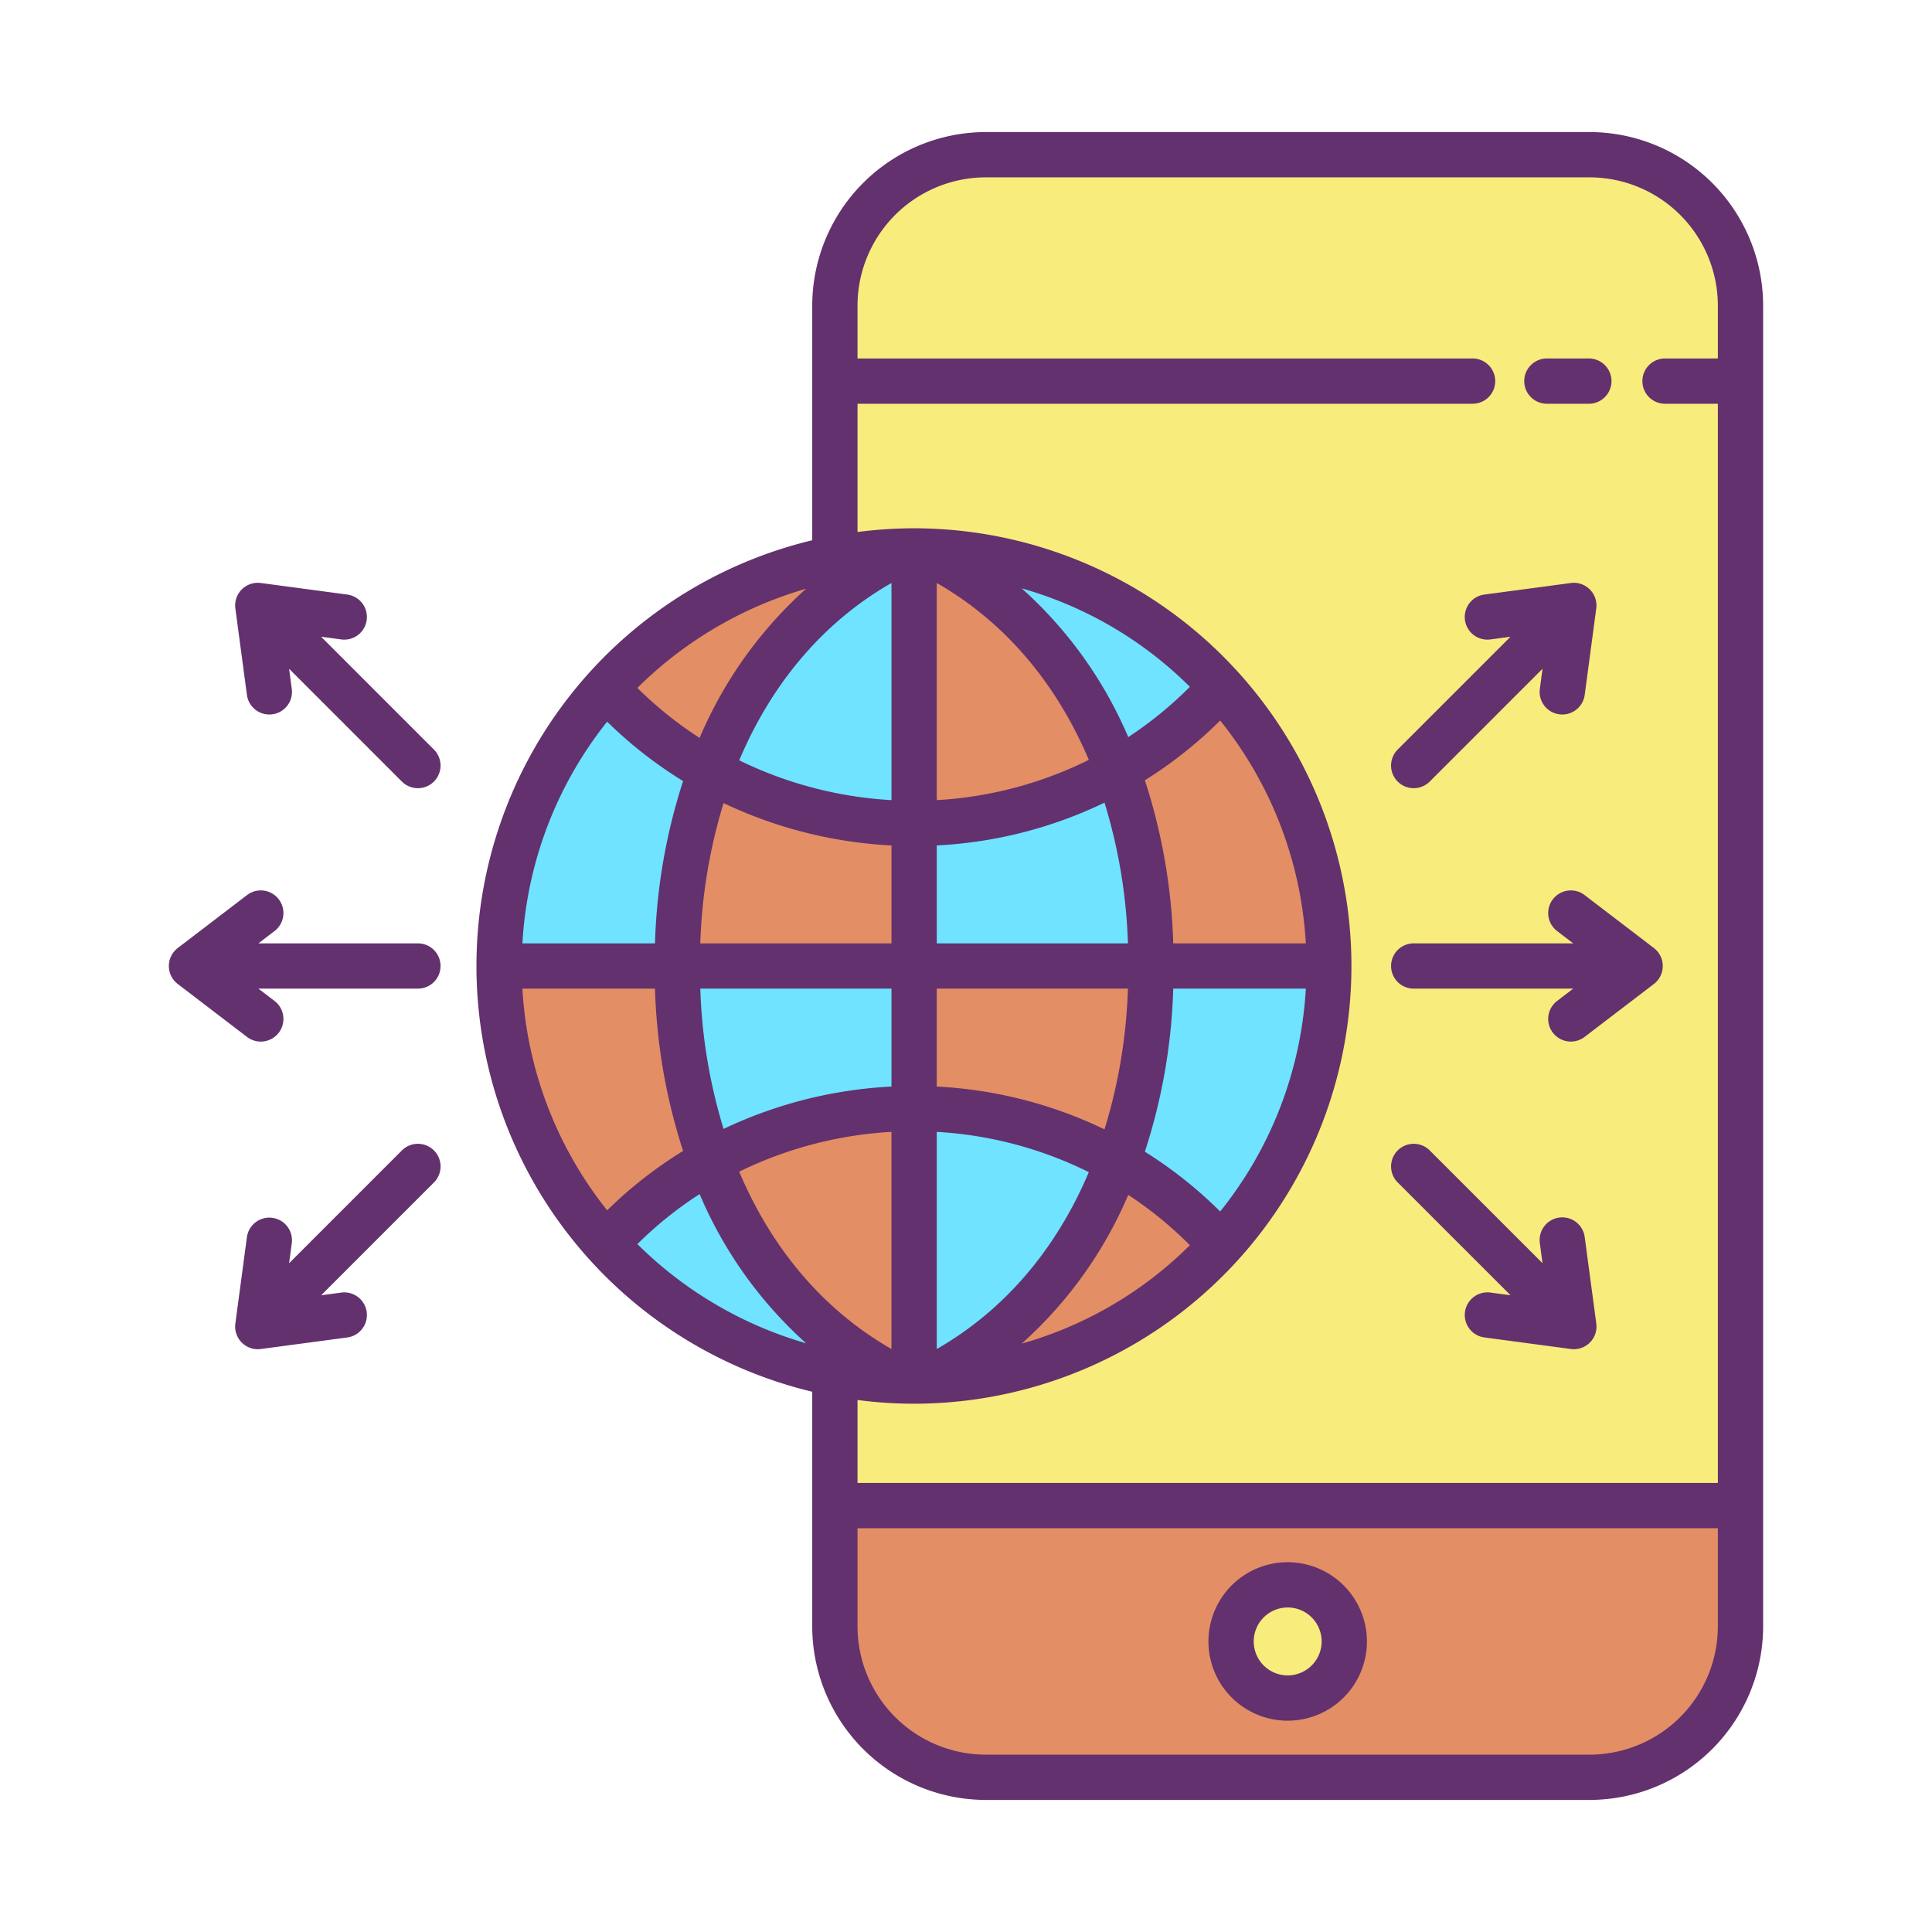
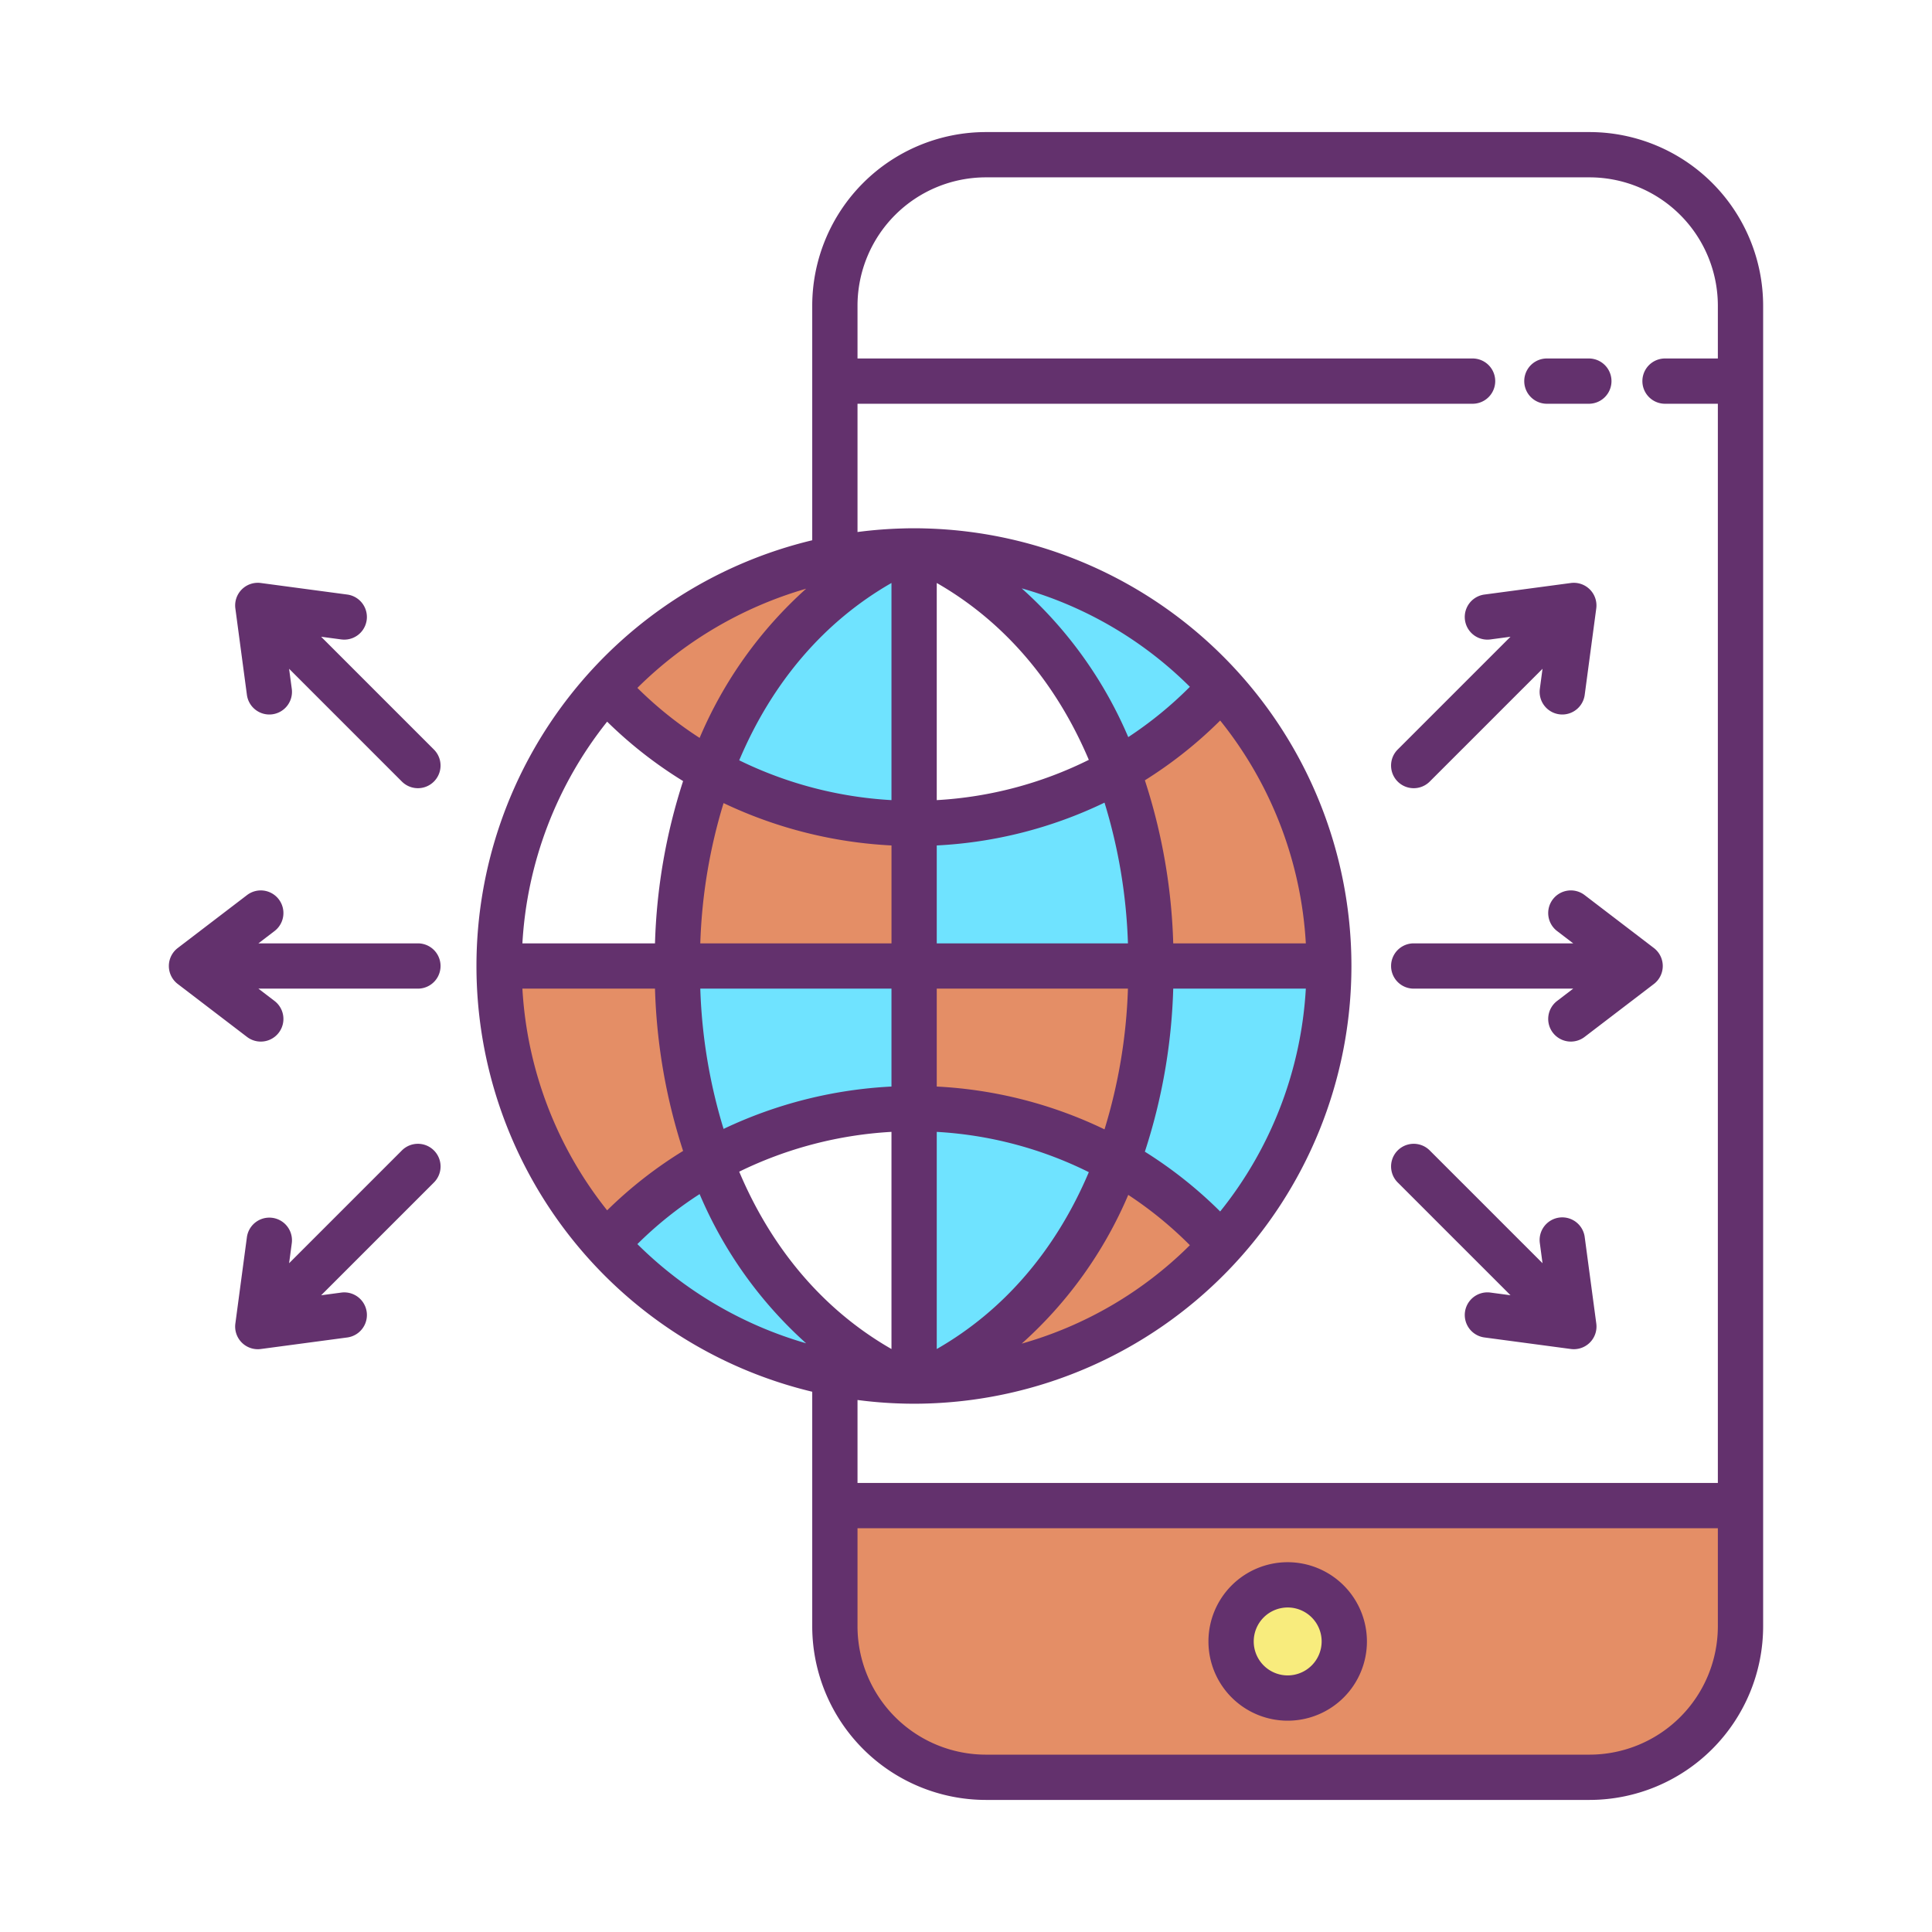
<svg xmlns="http://www.w3.org/2000/svg" id="Layer_1" data-name="Layer 1" viewBox="0 0 512 512" width="512" height="512">
  <title>Global mobile reach ads</title>
  <path d="M461.25,399v32a40,40,0,0,1-40,40h-160a40,40,0,0,1-40-40V399Zm-105,36a15,15,0,1,0-15,15A15.005,15.005,0,0,0,356.25,435Z" style="fill:#e48e66" />
-   <path d="M239.39,365.96c.95.03,1.9.04,2.86.04s1.91-.01,2.86-.04a110,110,0,0,0,0-219.92c-.95-.03-1.9-.04-2.86-.04s-1.91.01-2.86.04a109.559,109.559,0,0,0-17.96,1.93l-.18-.97V81a40,40,0,0,1,40-40h160a40,40,0,0,1,40,40V399h-240V363.99A108.3,108.3,0,0,0,239.39,365.96Z" style="fill:#f8ec7d" />
  <circle cx="341.25" cy="435" r="15" style="fill:#f8ec7d" />
  <path d="M352.25,256H305.03a148.328,148.328,0,0,0-8.91-51.85,108.586,108.586,0,0,0,27.5-22.16A109.528,109.528,0,0,1,352.25,256Z" style="fill:#e48e66" />
  <path d="M305.03,256h47.22a109.528,109.528,0,0,1-28.63,74.01,108.586,108.586,0,0,0-27.5-22.16A148.328,148.328,0,0,0,305.03,256Z" style="fill:#6fe3ff" />
  <path d="M245.11,146.04a109.65,109.65,0,0,1,78.51,35.95,108.586,108.586,0,0,1-27.5,22.16C286.5,178.37,269.23,157.61,245.11,146.04Z" style="fill:#6fe3ff" />
  <path d="M323.62,330.01a109.65,109.65,0,0,1-78.51,35.95c24.12-11.57,41.39-32.33,51.01-58.11A108.586,108.586,0,0,1,323.62,330.01Z" style="fill:#e48e66" />
  <path d="M305.03,256H242.25V218.22a109.026,109.026,0,0,0,53.87-14.07A148.328,148.328,0,0,1,305.03,256Z" style="fill:#6fe3ff" />
  <path d="M242.25,256h62.78a148.328,148.328,0,0,1-8.91,51.85,109.026,109.026,0,0,0-53.87-14.07Z" style="fill:#e48e66" />
-   <path d="M296.12,204.15a109.026,109.026,0,0,1-53.87,14.07V146c.96,0,1.91.01,2.86.04C269.23,157.61,286.5,178.37,296.12,204.15Z" style="fill:#e48e66" />
  <path d="M242.25,293.78a109.026,109.026,0,0,1,53.87,14.07c-9.62,25.78-26.89,46.54-51.01,58.11-.95.03-1.9.04-2.86.04V293.78Z" style="fill:#6fe3ff" />
-   <path d="M242.25,356v10c-.96,0-1.91-.01-2.86-.04-24.17-11.59-41.46-32.42-51.07-58.27a110.731,110.731,0,0,1,53.93-13.91Z" style="fill:#e48e66" />
  <path d="M242.25,256v37.78a110.731,110.731,0,0,0-53.93,13.91A148.413,148.413,0,0,1,179.47,256Z" style="fill:#6fe3ff" />
  <path d="M242.25,218.22V256H179.47a148.413,148.413,0,0,1,8.85-51.69A110.731,110.731,0,0,0,242.25,218.22Z" style="fill:#e48e66" />
  <path d="M242.25,156v62.22a110.731,110.731,0,0,1-53.93-13.91c9.61-25.85,26.9-46.68,51.07-58.27.95-.03,1.9-.04,2.86-.04Z" style="fill:#6fe3ff" />
  <path d="M221.43,147.97a109.559,109.559,0,0,1,17.96-1.93c-24.17,11.59-41.46,32.42-51.07,58.27A107.707,107.707,0,0,1,160.6,182.3,109.818,109.818,0,0,1,221.43,147.97Z" style="fill:#e48e66" />
  <path d="M239.39,365.96a108.3,108.3,0,0,1-18.14-1.97A109.767,109.767,0,0,1,160.6,329.7a107.707,107.707,0,0,1,27.72-22.01C197.93,333.54,215.22,354.37,239.39,365.96Z" style="fill:#6fe3ff" />
-   <path d="M188.32,204.31A148.413,148.413,0,0,0,179.47,256H132.25a109.5,109.5,0,0,1,28.35-73.7A107.707,107.707,0,0,0,188.32,204.31Z" style="fill:#6fe3ff" />
  <path d="M179.47,256a148.413,148.413,0,0,0,8.85,51.69A107.707,107.707,0,0,0,160.6,329.7,109.5,109.5,0,0,1,132.25,256Z" style="fill:#e48e66" />
  <path d="M411.522,238.327a6,6,0,0,0,1.125,8.411L416.916,250H374.65a6,6,0,0,0,0,12h42.266l-4.269,3.262a6,6,0,1,0,7.286,9.535l18.36-14.029a6,6,0,0,0,0-9.536L419.933,237.2A6,6,0,0,0,411.522,238.327Z" style="fill:#63316d" />
  <path d="M374.65,208.88a5.986,5.986,0,0,0,4.243-1.757l29.891-29.892-.711,5.324a6,6,0,0,0,5.152,6.742,6.074,6.074,0,0,0,.8.054,6,6,0,0,0,5.939-5.206l3.06-22.9a6,6,0,0,0-6.741-6.742l-22.9,3.059a6,6,0,1,0,1.589,11.895l5.324-.711-29.892,29.891a6,6,0,0,0,4.243,10.243Z" style="fill:#63316d" />
  <path d="M419.967,327.855a6,6,0,1,0-11.894,1.59l.711,5.324-29.891-29.892a6,6,0,0,0-8.486,8.486L400.3,343.254l-5.324-.711a6,6,0,0,0-1.589,11.895l22.9,3.059a6.066,6.066,0,0,0,.8.053,6,6,0,0,0,5.946-6.8Z" style="fill:#63316d" />
  <path d="M215.25,368.825V431a46.053,46.053,0,0,0,46,46h160a46.053,46.053,0,0,0,46-46V81a46.053,46.053,0,0,0-46-46h-160a46.053,46.053,0,0,0-46,46v62.175a116.019,116.019,0,0,0,0,225.65ZM160.9,191.247a113.4,113.4,0,0,0,20.129,15.745A153.365,153.365,0,0,0,173.58,250H138.442A103.616,103.616,0,0,1,160.9,191.247ZM236.25,357.506c-17.76-10.171-31.58-26.236-40.353-47a105.187,105.187,0,0,1,40.353-10.55Zm12,0V299.96a103.607,103.607,0,0,1,40.3,10.673C279.78,331.328,265.977,347.351,248.25,357.506Zm44.457-58.212a115.728,115.728,0,0,0-44.457-11.346V262h50.665A142.1,142.1,0,0,1,292.707,299.294ZM298.915,250H248.25V224.052a115.728,115.728,0,0,0,44.457-11.346A142.087,142.087,0,0,1,298.915,250ZM248.25,212.04V154.494c17.726,10.155,31.528,26.177,40.3,46.873A103.607,103.607,0,0,1,248.25,212.04Zm-12-57.546v57.547A105.167,105.167,0,0,1,195.9,201.49C204.669,180.731,218.49,164.665,236.25,154.494Zm-44.495,58.334a117.288,117.288,0,0,0,44.5,11.225V250H185.585A142.137,142.137,0,0,1,191.755,212.828ZM236.25,262v25.947a117.292,117.292,0,0,0-44.495,11.225A142.137,142.137,0,0,1,185.585,262Zm-50.843,54.448a111.543,111.543,0,0,0,28.231,39.542,104.707,104.707,0,0,1-44.726-26.29A101.217,101.217,0,0,1,185.407,316.448Zm113.594.21A102.343,102.343,0,0,1,315.33,329.99a102.828,102.828,0,0,1-44.566,26.085A111.427,111.427,0,0,0,299,316.658Zm24.358,4.4A114.193,114.193,0,0,0,303.4,305.211,153.26,153.26,0,0,0,310.92,262h35.138A103.568,103.568,0,0,1,323.359,321.054ZM310.92,250a153.254,153.254,0,0,0-7.517-43.211,114.137,114.137,0,0,0,19.956-15.843A103.567,103.567,0,0,1,346.058,250ZM299,195.342a111.434,111.434,0,0,0-28.241-39.421,102.842,102.842,0,0,1,44.571,26.091A102.252,102.252,0,0,1,299,195.342Zm-113.594.21A101.325,101.325,0,0,1,168.914,182.3a104.741,104.741,0,0,1,44.724-26.288A111.552,111.552,0,0,0,185.407,195.552ZM173.58,262a153.365,153.365,0,0,0,7.45,43.009,113.252,113.252,0,0,0-20.13,15.742A103.608,103.608,0,0,1,138.442,262ZM421.25,465h-160a34.038,34.038,0,0,1-34-34V405h228v26A34.038,34.038,0,0,1,421.25,465Zm-160-418h160a34.038,34.038,0,0,1,34,34V95h-14a6,6,0,0,0,0,12h14V393h-228V371.013a114.428,114.428,0,0,0,11.949.944c1.013.032,2.027.043,3.051.043s2.038-.011,3.012-.042a116,116,0,0,0,.039-231.915c-2.027-.064-4.119-.064-6.058,0a115.8,115.8,0,0,0-11.993.946V107h163a6,6,0,0,0,0-12h-163V81A34.038,34.038,0,0,1,261.25,47Z" style="fill:#63316d" />
  <path d="M409.94,107h11.12a6,6,0,0,0,0-12H409.94a6,6,0,0,0,0,12Z" style="fill:#63316d" />
  <path d="M341.25,414a21,21,0,1,0,21,21A21.023,21.023,0,0,0,341.25,414Zm0,30a9,9,0,1,1,9-9A9.011,9.011,0,0,1,341.25,444Z" style="fill:#63316d" />
  <path d="M47.107,260.768,65.467,274.8a6,6,0,0,0,7.286-9.535L68.484,262H110.75a6,6,0,0,0,0-12H68.484l4.269-3.262a6,6,0,0,0-7.286-9.535l-18.36,14.029a6,6,0,0,0,0,9.536Z" style="fill:#63316d" />
  <path d="M65.433,184.145a6,6,0,0,0,5.94,5.206,6.07,6.07,0,0,0,.8-.054,6,6,0,0,0,5.152-6.742l-.711-5.324,29.891,29.892a6,6,0,0,0,8.486-8.486L85.1,168.744l5.336.713a6,6,0,0,0,1.588-11.895L69.114,154.5a6,6,0,0,0-6.741,6.742Z" style="fill:#63316d" />
  <path d="M114.993,304.877a6,6,0,0,0-8.486,0L76.616,334.769l.711-5.324a6,6,0,0,0-11.894-1.59l-3.06,22.9a6,6,0,0,0,5.946,6.8,6.077,6.077,0,0,0,.8-.053l22.91-3.059a6,6,0,0,0-1.588-11.895l-5.336.713,29.893-29.893A6,6,0,0,0,114.993,304.877Z" style="fill:#63316d" />
</svg>